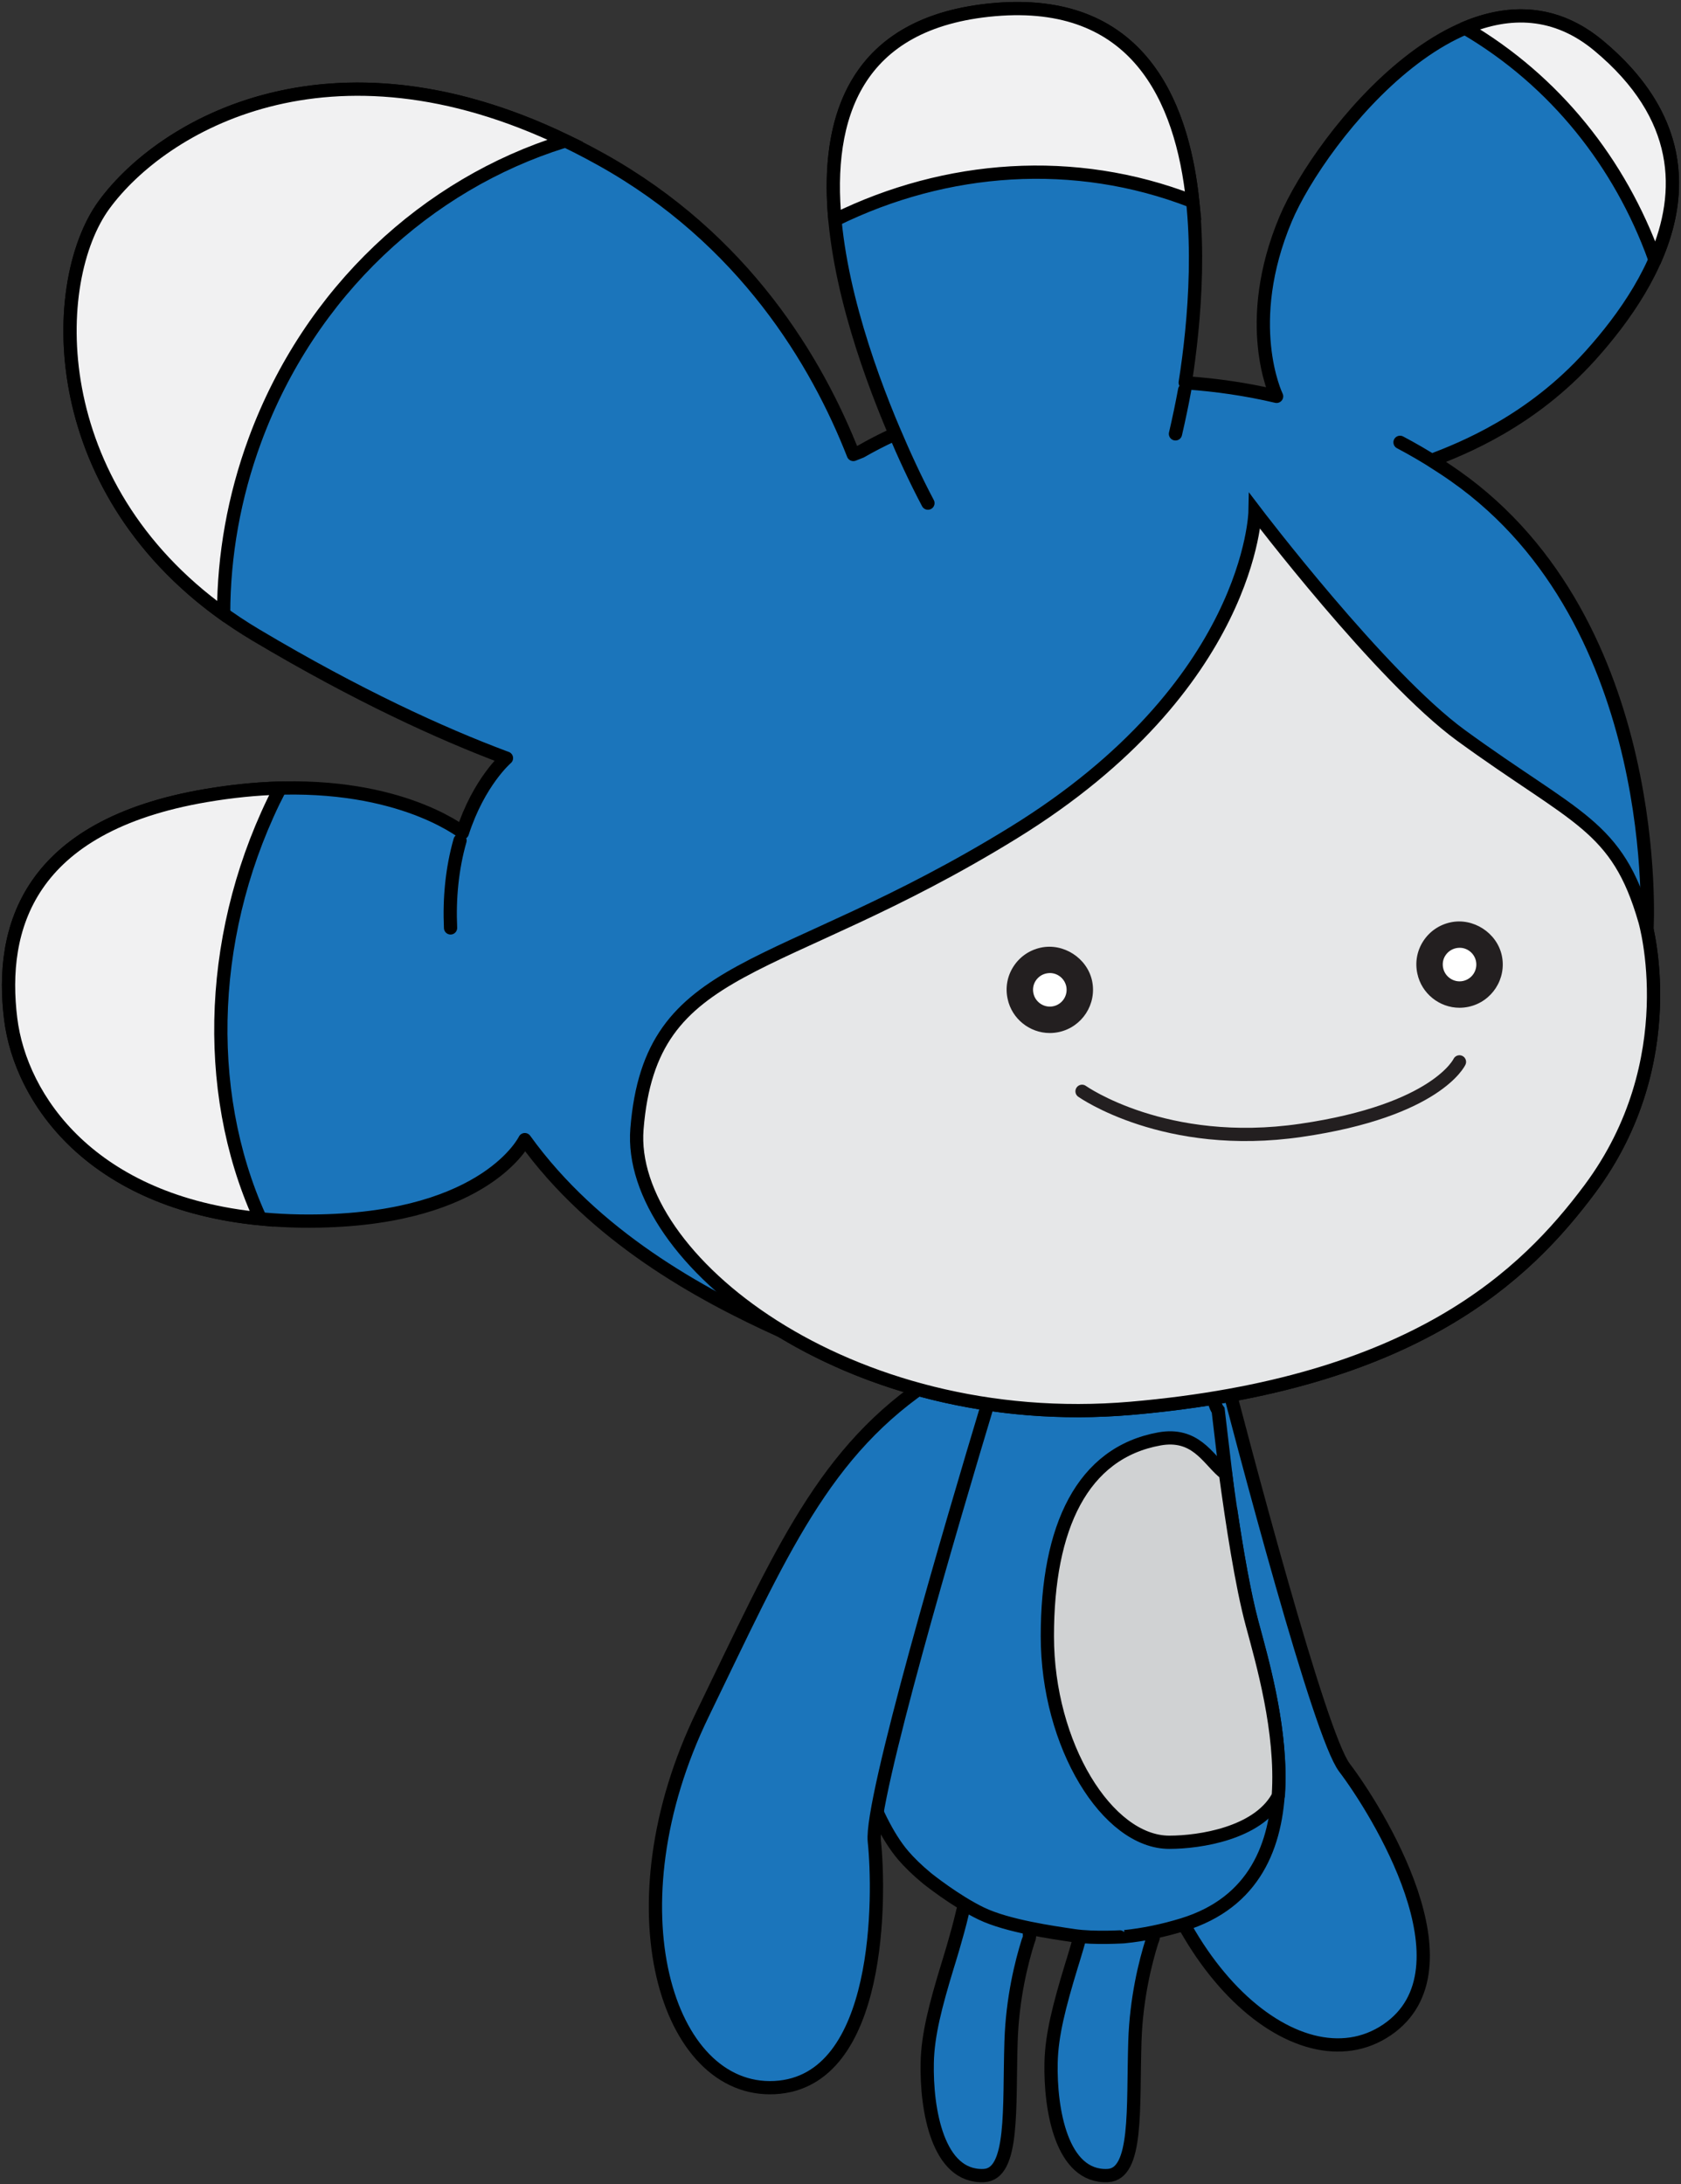
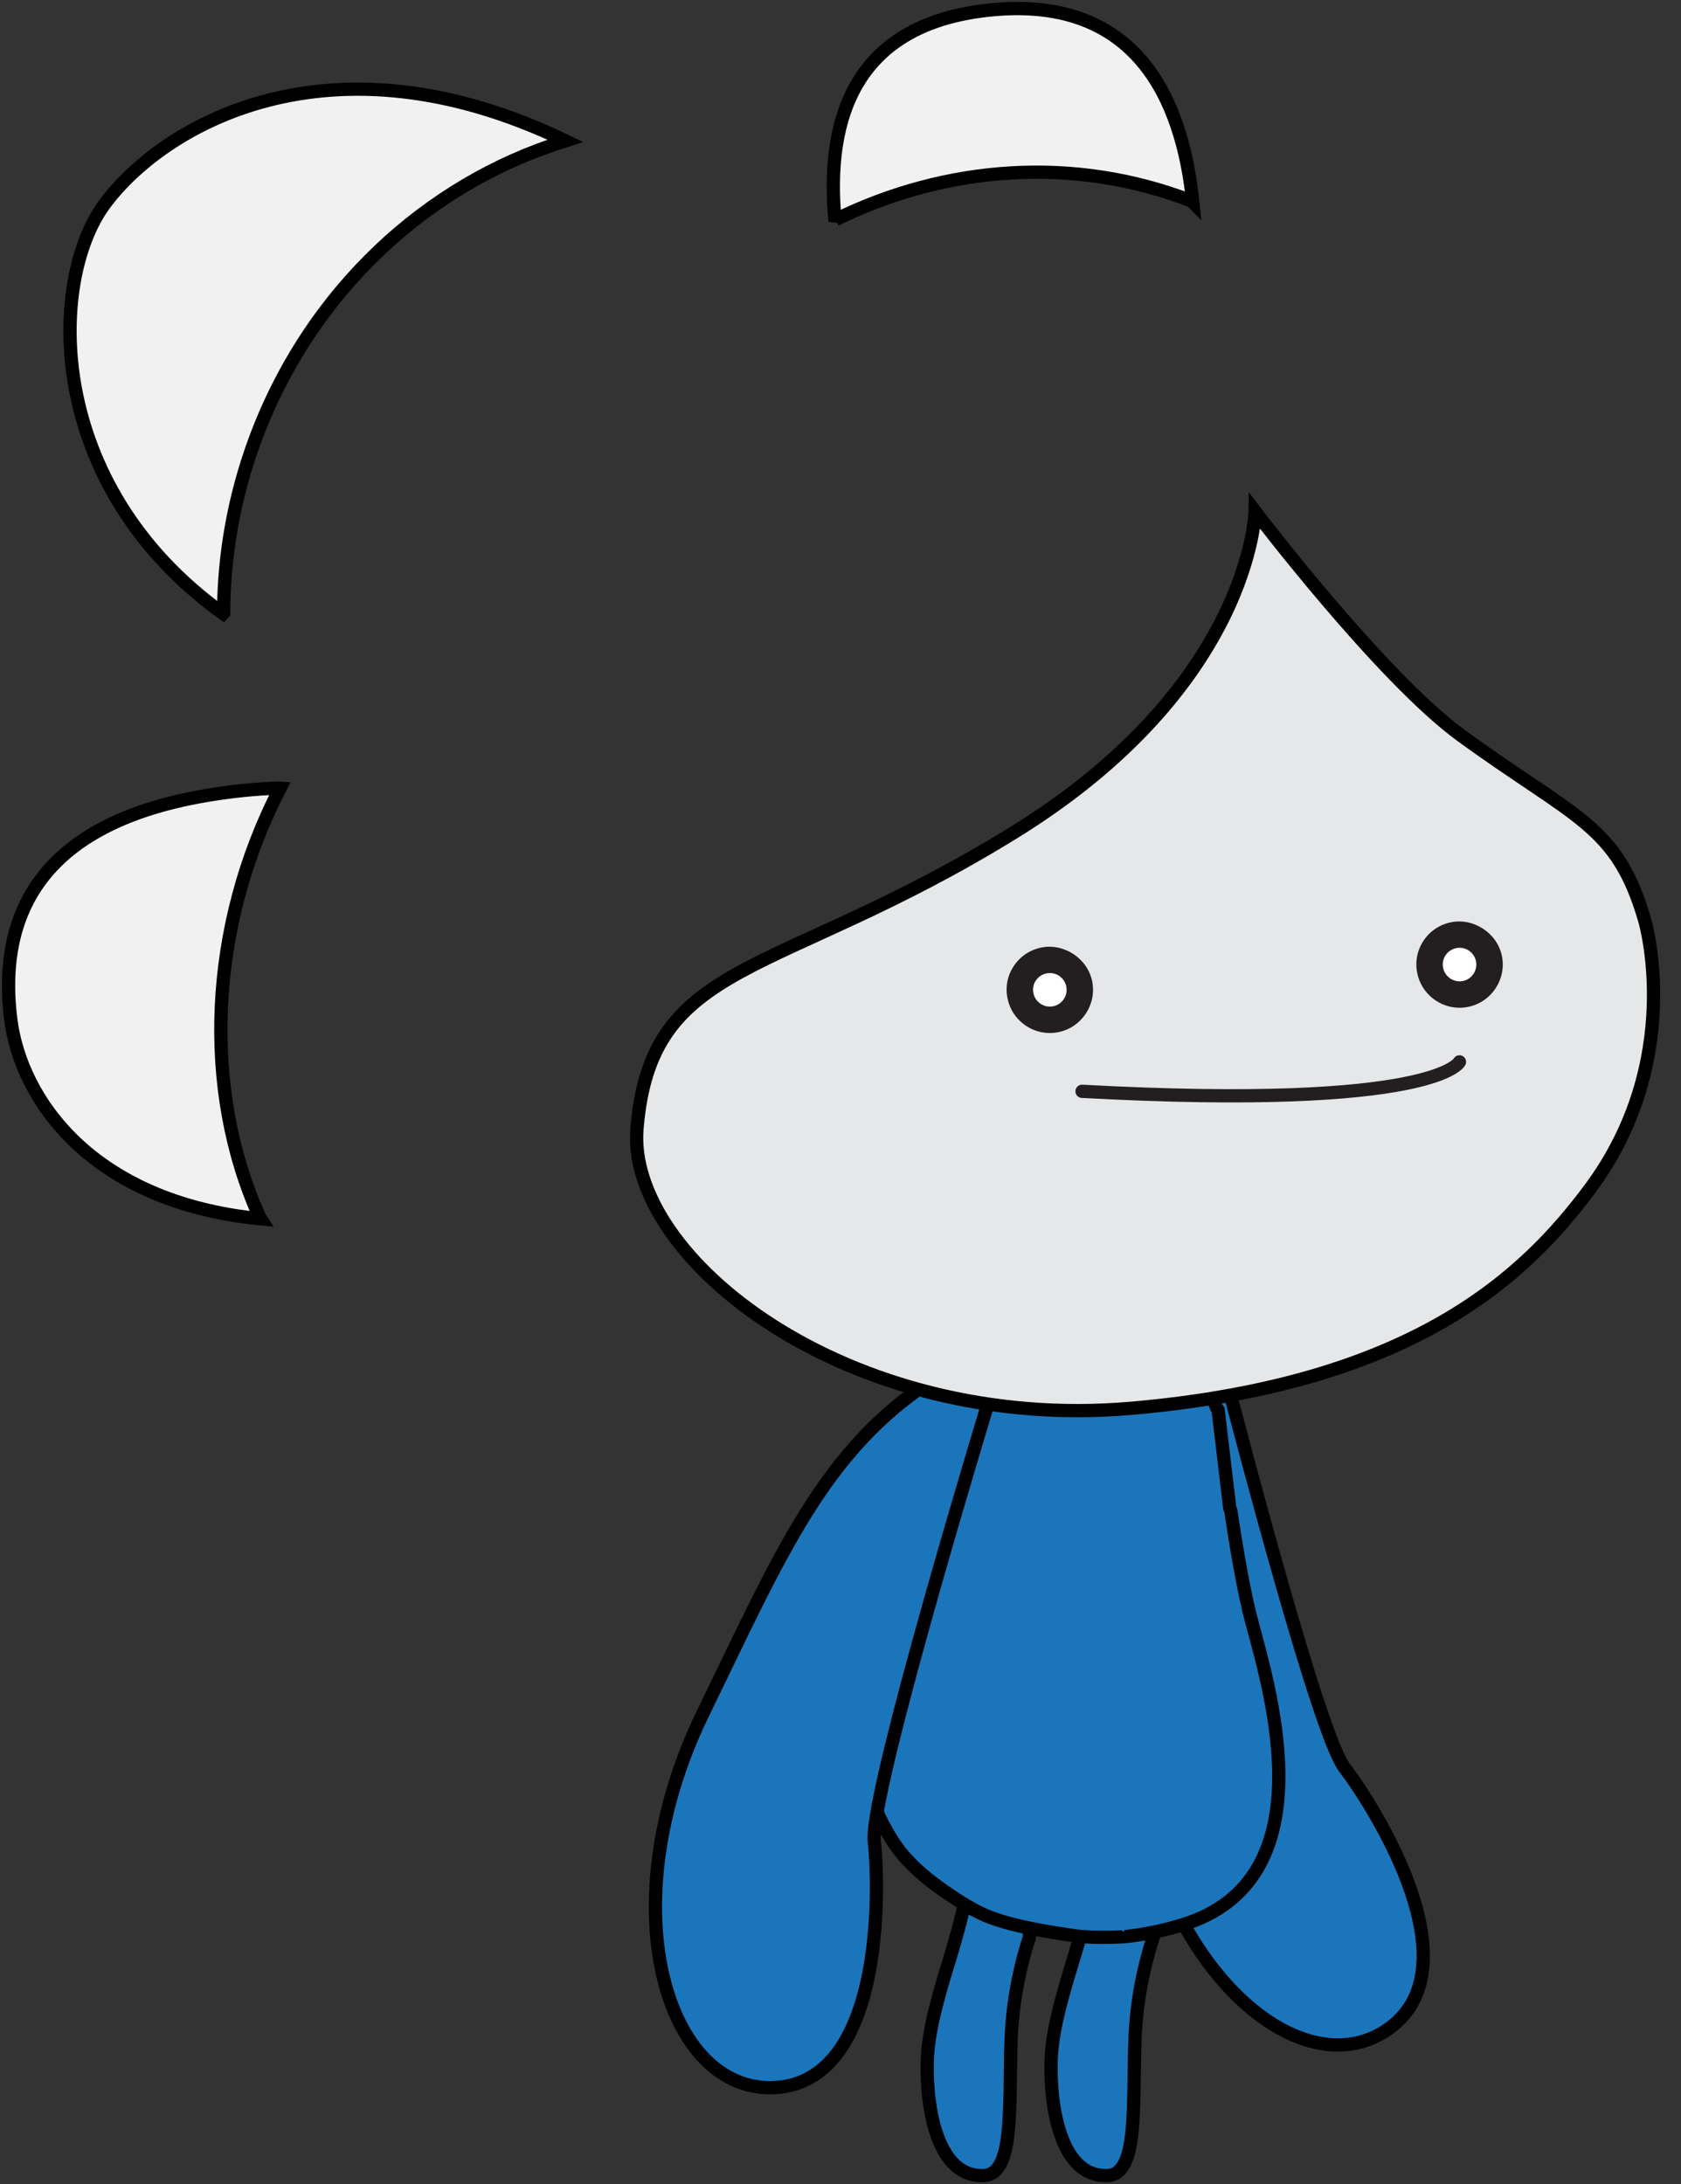
<svg xmlns="http://www.w3.org/2000/svg" version="1.1" width="98.199" height="127.59" viewBox="0.137 -0.127 98.199 127.59">
  <rect x="0.137" y="-0.127" width="98.199" height="127.59" fill="#333333" stroke="none" />
  <g id="ID0.5118491547182202">
    <path id="R_Arm" fill="#1B75BB" stroke="#000000" stroke-width="0.774" d="M 67.634 78.245 C 64.302 85.128 65.273 91.504 66.244 101.965 C 67.415 114.495 75.933 121.997 81.16 118.451 C 86.38 114.905 80.544 105.589 78.675 103.13 C 77.234 101.235 72.949 85.016 71.056 77.672 C 71.056 77.672 70.873 76.606 69.741 76.655 C 68.607 76.704 67.634 78.246 67.634 78.245 L 67.634 78.245 Z" />
    <path id="R_Leg_1_" fill="#1B75BB" stroke="#000000" stroke-width="0.774" d="M 61.538 120.354 C 61.478 123.106 62.149 127.082 64.844 126.96 C 66.616 126.881 66.308 123.047 66.433 119.13 C 66.513 116.591 67.054 114.469 67.427 113.285 C 67.427 113.285 67.513 113.078 67.513 113.004 C 67.514 111.26 66.548 110.673 65.322 110.49 C 63.784 110.259 63.597 111.59 63.589 111.624 C 63.274 112.977 62.735 114.677 62.735 114.677 C 62.009 117.058 61.575 118.747 61.538 120.354 L 61.538 120.354 Z" />
    <path id="L_Leg" fill="#1B75BB" stroke="#000000" stroke-width="0.774" d="M 54.303 120.354 C 54.244 123.106 54.914 127.082 57.609 126.96 C 59.382 126.881 59.074 123.047 59.199 119.13 C 59.279 116.591 59.819 114.469 60.192 113.285 C 60.192 113.285 60.278 113.078 60.278 113.004 C 60.279 111.26 59.313 110.673 58.087 110.49 C 56.55 110.259 56.363 111.59 56.355 111.624 C 56.039 112.977 55.501 114.677 55.501 114.677 C 54.775 117.058 54.34 118.747 54.303 120.354 L 54.303 120.354 Z" />
    <g id="Body_1_">
      <path id="Body" fill="#1B75BB" stroke="#000000" stroke-width="0.774" d="M 65.842 113.005 C 66.922 112.892 68.055 112.666 69.235 112.303 C 77.643 109.718 74.41 98.883 73.278 94.678 C 72.822 92.979 72.391 90.487 72.038 88.12 L 71.975 87.97 L 71.298 82.256 C 70.917 81.773 71.121 80.651 69.817 79.971 C 68.275 79.167 64.995 78.7 63.348 78.698 C 57.29 78.692 54.566 80.859 54.566 80.859 C 53.553 83.08 54.572 84.119 52.88 87.837 C 49.795 94.613 50.364 95.645 49.636 95.8 C 49.529 95.823 49.551 97.285 49.388 97.315 C 49.385 97.832 49.417 99.33 49.83 101.307 C 49.83 101.307 50.961 105.998 52.904 108.26 C 53.244 108.657 53.713 109.121 54.293 109.598 C 54.293 109.598 55.941 110.925 57.471 111.659 C 59.002 112.392 61.633 112.761 62.858 112.944 C 64.084 113.128 65.842 113.004 65.842 113.005 L 65.842 113.005 Z" />
-       <path id="Belly" fill="#D0D2D3" stroke="#000000" stroke-width="0.774" d="M 74.815 104.737 C 75.061 101.015 73.881 96.957 73.285 94.744 C 72.677 92.496 72.12 88.86 71.728 85.961 L 71.552 85.817 C 70.673 85.041 69.935 83.558 67.871 83.927 C 63.353 84.74 61.32 89.087 61.32 95.449 C 61.32 101.813 64.827 107.491 68.442 107.491 C 70.252 107.491 73.579 106.963 74.764 104.877 L 74.815 104.737 L 74.815 104.737 Z" />
    </g>
    <path id="L_Arm" fill="#1B75BB" stroke="#000000" stroke-width="0.774" d="M 54.671 80.429 C 48.252 84.588 45.781 90.542 41.186 99.993 C 35.689 111.311 39.083 122.144 45.39 121.821 C 51.696 121.496 51.537 110.501 51.212 107.43 C 50.964 105.066 55.705 88.972 57.895 81.711 C 57.895 81.711 58.294 80.705 57.299 80.158 C 56.304 79.613 54.672 80.429 54.671 80.429 L 54.671 80.429 Z" />
    <g id="Head_1_">
-       <path id="Head" fill="#1B75BB" stroke="#000000" stroke-linecap="round" stroke-linejoin="round" stroke-width="0.774" d="M 96.231 53.687 C 96.323 54.012 98.499 61.972 92.999 69.344 C 89.274 74.333 82.785 80.709 66.201 82.14 C 58.081 82.839 50.853 80.744 45.657 77.543 C 45.734 77.59 45.806 77.64 45.883 77.686 L 45.809 77.641 C 40.981 75.462 34.86 72.089 30.795 66.445 C 30.795 66.445 28.608 71.008 18.8 71.199 C 6.406 71.443 1.403 64.573 0.762 59.394 C 0.112 54.141 1.716 48.119 12.19 46.343 C 20.959 44.859 25.725 47.508 27.044 48.408 L 27.146 48.525 C 28.112 45.535 29.723 44.159 29.723 44.159 L 29.591 44.112 C 25.9 42.727 21.044 40.514 15.101 36.98 C 2.661 29.579 2.784 16.523 6.225 11.828 C 9.787 6.975 20.338 0.877 35.243 9.178 C 43.631 13.845 47.876 21.035 49.986 26.422 L 50.432 26.246 C 51.007 25.915 51.634 25.588 52.305 25.279 L 52.392 25.126 C 49.123 17.446 44.188 1.653 58.239 0.434 C 71.602 -0.725 70.452 15.377 69.374 22.224 L 69.479 22.24 C 71.206 22.361 72.959 22.615 74.712 23.026 C 74.673 22.946 72.68 18.763 75.239 12.669 C 77.245 7.9 86.229 -3.535 93.526 2.54 C 101.225 8.952 97.045 16.204 93.039 20.651 C 89.567 24.503 85.575 26.076 83.763 26.771 L 83.814 26.804 C 84.26 27.084 84.706 27.376 85.146 27.687 C 97.399 36.31 96.348 54.162 96.348 54.162 L 96.321 54.035 C 96.275 53.836 96.241 53.72 96.231 53.687 L 96.231 53.687 Z M 81.923 25.712 C 82.664 26.103 83.388 26.525 84.092 26.976 M 69.34 22.655 C 69.182 23.514 69.002 24.368 68.805 25.218 M 54.344 29.264 C 53.608 27.872 52.948 26.437 52.334 24.986 M 26.457 54.078 C 26.379 52.361 26.539 50.628 27.01 48.972 M 16.866 45.904 M 15.302 70.973" />
      <path id="Hair1" fill="#F1F1F2" stroke="#000000" stroke-width="0.774" d="M 15.366 71.072 C 5.468 70.112 1.34 64.066 0.762 59.394 C 0.112 54.141 1.716 48.119 12.19 46.343 C 13.714 46.084 15.117 45.951 16.399 45.912 L 16.498 45.918 C 12.322 53.993 11.928 63.49 15.302 70.972 L 15.366 71.072 L 15.366 71.072 Z" />
      <path id="Hair2" fill="#F1F1F2" stroke="#000000" stroke-width="0.774" d="M 13.167 35.714 C 2.684 28.171 2.973 16.265 6.224 11.827 C 9.617 7.203 19.362 1.45 33.169 8.1 L 33.031 8.146 C 25.106 10.626 18.25 16.867 15.032 25.577 C 13.799 28.921 13.211 32.338 13.201 35.677 L 13.167 35.714 L 13.167 35.714 Z" />
      <path id="Hair3" fill="#F1F1F2" stroke="#000000" stroke-width="0.774" d="M 48.919 12.797 C 48.335 6.725 50.108 1.137 58.24 0.433 C 66.445 -0.278 69.18 5.518 69.817 11.683 L 69.755 11.62 C 62.898 8.96 55.407 9.531 48.952 12.701 L 48.919 12.797 L 48.919 12.797 Z" />
-       <path id="Hair4" fill="#F1F1F2" stroke="#000000" stroke-width="0.774" d="M 85.755 1.498 C 88.308 0.433 91.018 0.45 93.525 2.54 C 98.456 6.65 98.515 11.101 96.864 14.941 L 96.781 14.947 C 94.773 9.405 90.994 4.609 85.743 1.526 L 85.755 1.498 L 85.755 1.498 Z" />
      <path id="Face_1_" fill="#E6E7E8" stroke="#000000" stroke-width="0.774" d="M 85.484 42.832 C 80.794 39.41 73.454 29.748 73.454 29.748 C 73.454 29.748 73.262 39.939 59.342 48.518 C 45.421 57.101 38.15 55.791 37.346 65.823 C 36.741 73.36 49.62 83.568 66.202 82.141 C 82.785 80.709 89.274 74.334 93 69.345 C 98.615 61.817 96.228 53.672 96.228 53.672 C 94.613 48.045 92.232 47.746 85.484 42.832 L 85.484 42.832 Z" />
      <g id="L_Eye">
        <path id="Inner_Eye_1_" fill="#FFFFFF" stroke-width="0.774" d="M 62.425 57.489 C 62.327 57.039 61.926 56.714 61.472 56.714 C 61.4 56.714 61.329 56.722 61.259 56.737 C 60.998 56.792 60.78 56.946 60.637 57.165 C 60.496 57.384 60.45 57.644 60.507 57.903 C 60.617 58.418 61.14 58.77 61.671 58.653 C 62.2 58.54 62.536 58.017 62.425 57.489 L 62.425 57.489 Z" />
        <path id="Outer_Eye_1_" fill="#231F20" stroke-width="0.774" d="M 63.932 57.165 C 63.643 55.831 62.254 54.942 60.929 55.232 C 60.27 55.375 59.706 55.766 59.34 56.333 C 58.975 56.897 58.855 57.572 59.001 58.23 C 59.245 59.38 60.282 60.218 61.462 60.218 C 61.641 60.218 61.82 60.199 61.996 60.161 C 63.356 59.866 64.222 58.523 63.932 57.165 L 63.932 57.165 Z M 60.507 57.904 C 60.45 57.645 60.496 57.384 60.637 57.166 C 60.78 56.946 60.998 56.793 61.259 56.737 C 61.33 56.723 61.401 56.714 61.472 56.714 C 61.926 56.714 62.327 57.04 62.425 57.49 C 62.536 58.018 62.2 58.54 61.67 58.654 C 61.14 58.77 60.617 58.419 60.507 57.904 L 60.507 57.904 Z" />
      </g>
      <g id="R_Eye">
        <path id="Inner_Eye" fill="#FFFFFF" stroke-width="0.774" d="M 86.36 56.014 C 86.263 55.565 85.862 55.239 85.408 55.239 C 85.337 55.239 85.265 55.246 85.194 55.262 C 84.934 55.318 84.716 55.471 84.572 55.691 C 84.431 55.909 84.386 56.17 84.443 56.428 C 84.553 56.944 85.076 57.295 85.606 57.179 C 86.136 57.065 86.471 56.542 86.36 56.014 L 86.36 56.014 Z" />
        <path id="Outer_Eye" fill="#231F20" stroke-width="0.774" d="M 87.868 55.689 C 87.579 54.355 86.19 53.465 84.865 53.755 C 84.205 53.898 83.641 54.289 83.275 54.856 C 82.911 55.421 82.791 56.095 82.936 56.754 C 83.181 57.904 84.217 58.742 85.398 58.742 C 85.576 58.742 85.755 58.722 85.931 58.685 C 87.291 58.391 88.159 57.048 87.868 55.689 L 87.868 55.689 Z M 84.442 56.427 C 84.385 56.169 84.43 55.908 84.571 55.69 C 84.715 55.47 84.933 55.317 85.193 55.261 C 85.265 55.246 85.337 55.238 85.407 55.238 C 85.862 55.238 86.262 55.564 86.359 56.013 C 86.471 56.541 86.135 57.064 85.605 57.178 C 85.076 57.295 84.553 56.943 84.442 56.427 L 84.442 56.427 Z" />
      </g>
-       <path id="Mouth" fill="none" stroke="#231F20" stroke-linecap="round" stroke-width="0.774" d="M 63.347 63.623 C 63.347 63.623 68.201 67.065 76.14 65.903 C 84.078 64.747 85.394 61.903 85.394 61.903" />
+       <path id="Mouth" fill="none" stroke="#231F20" stroke-linecap="round" stroke-width="0.774" d="M 63.347 63.623 C 84.078 64.747 85.394 61.903 85.394 61.903" />
    </g>
  </g>
</svg>